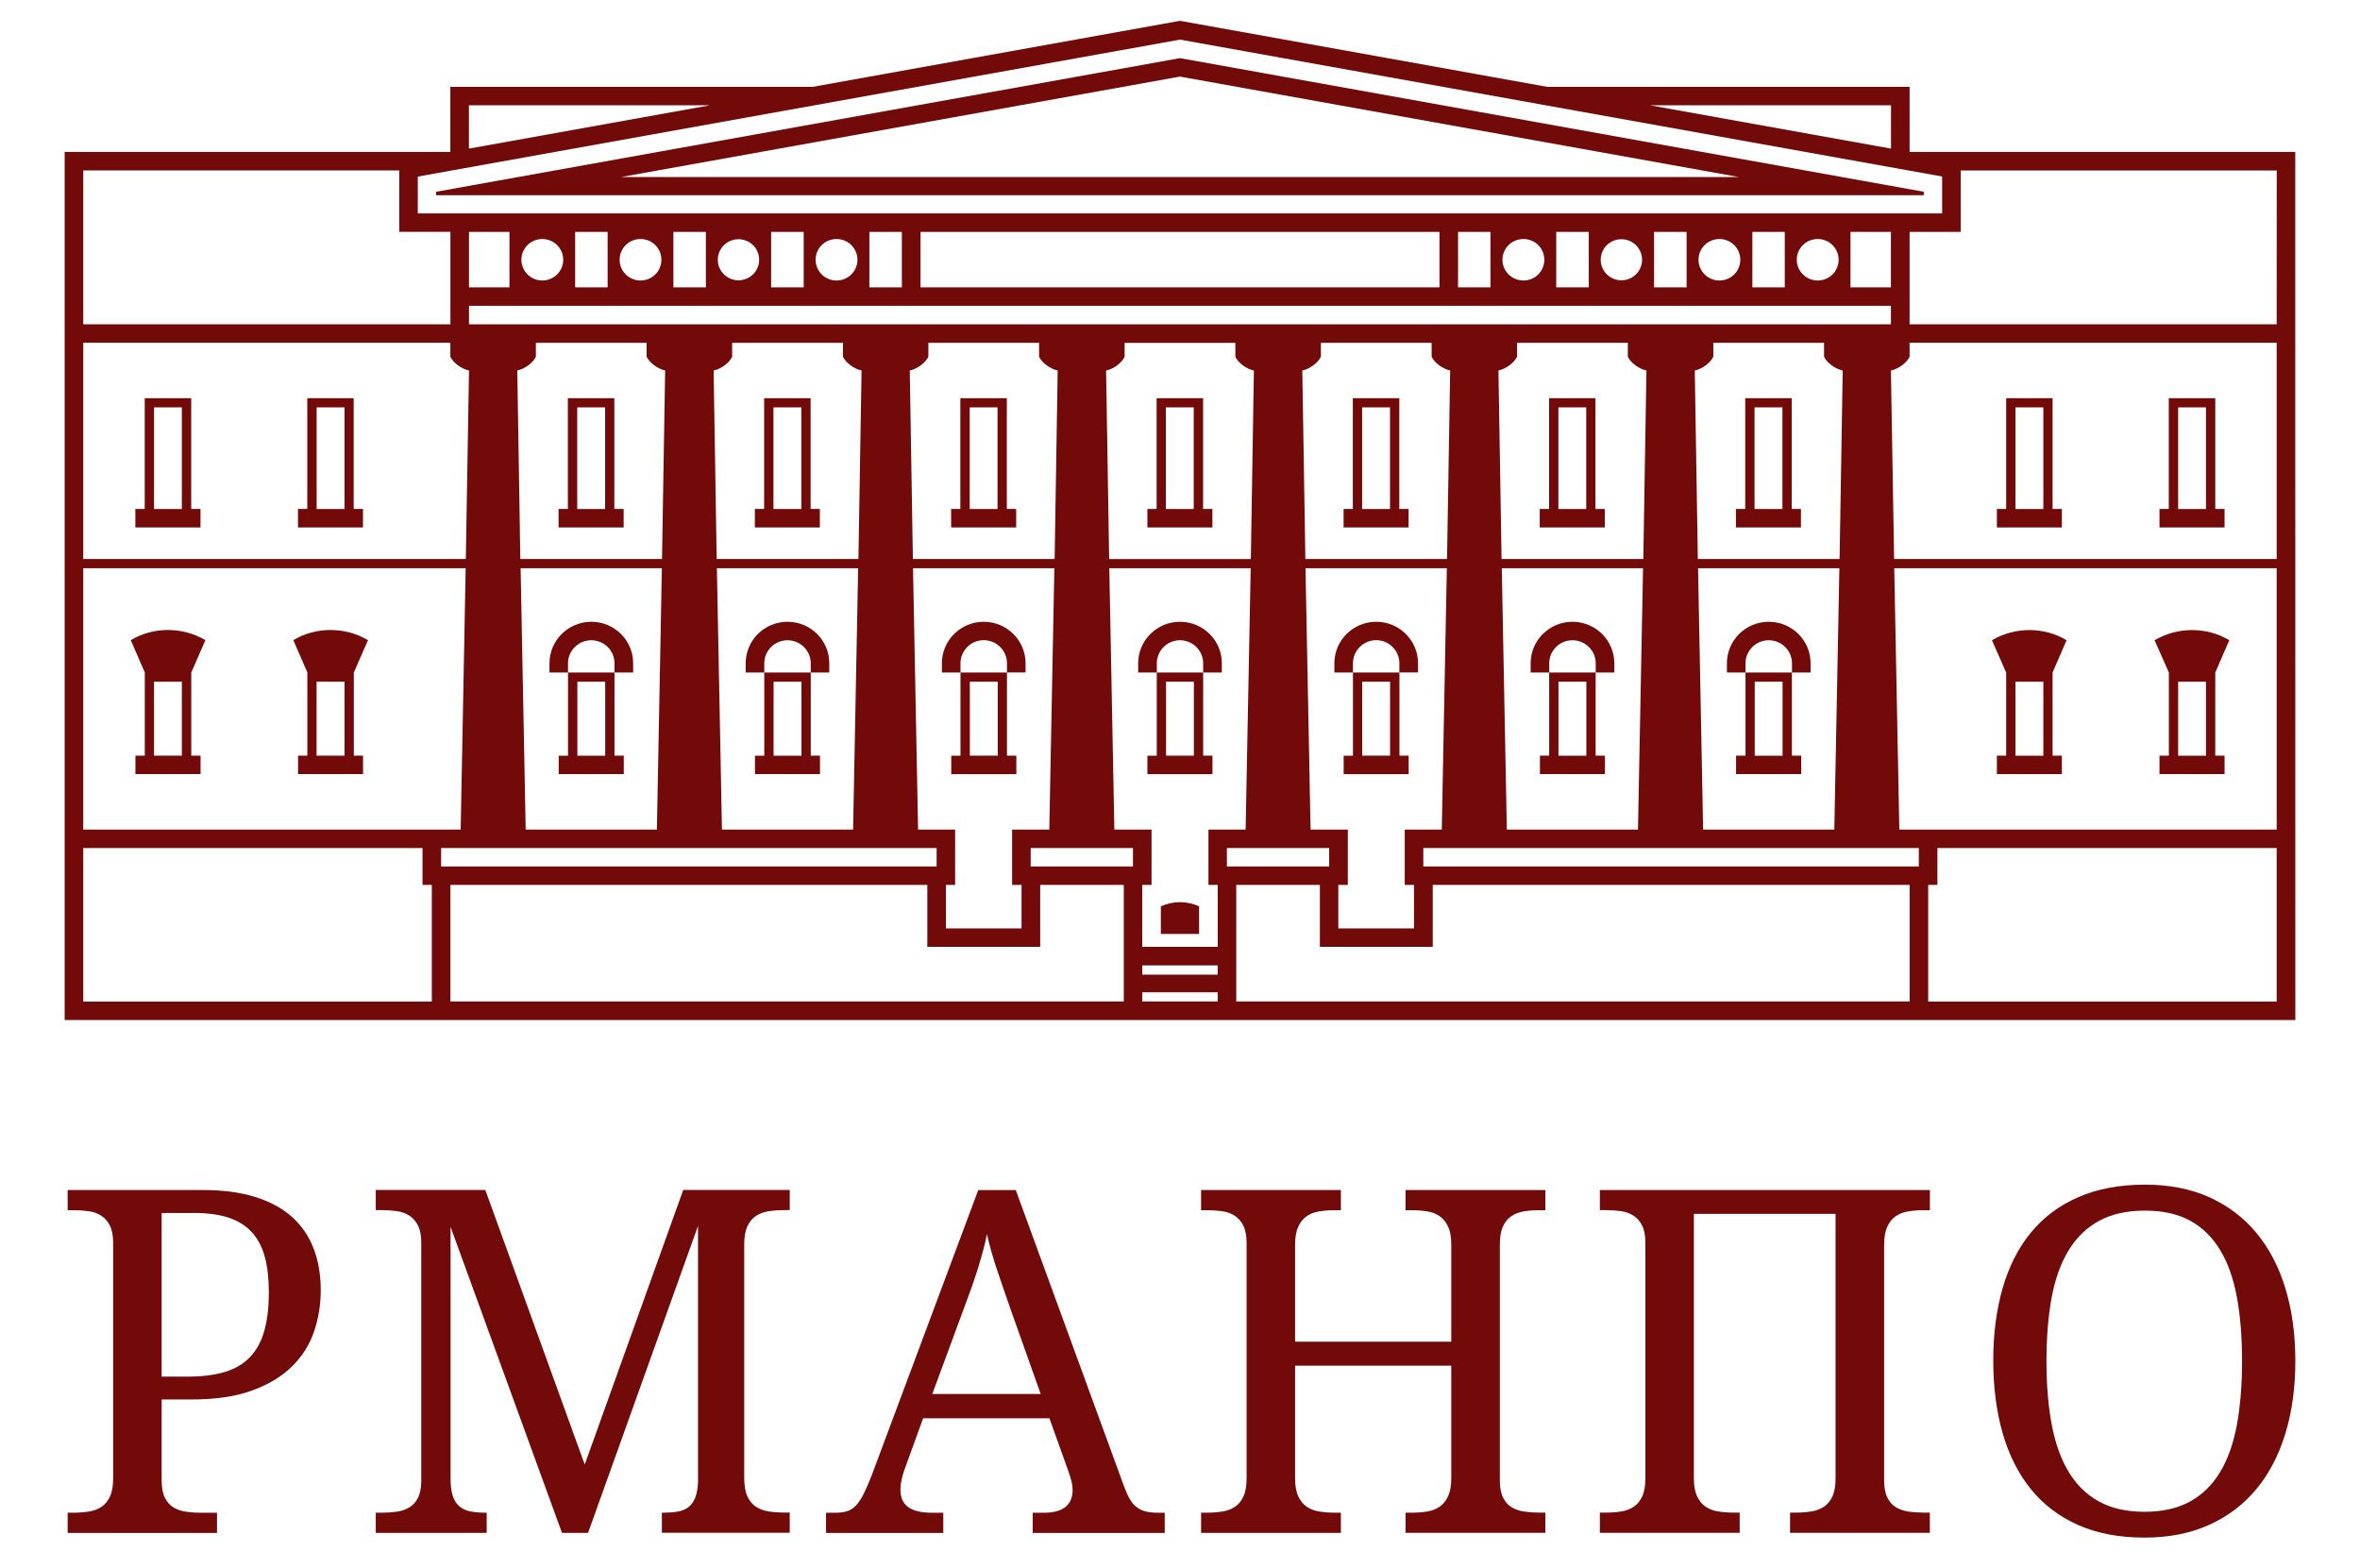
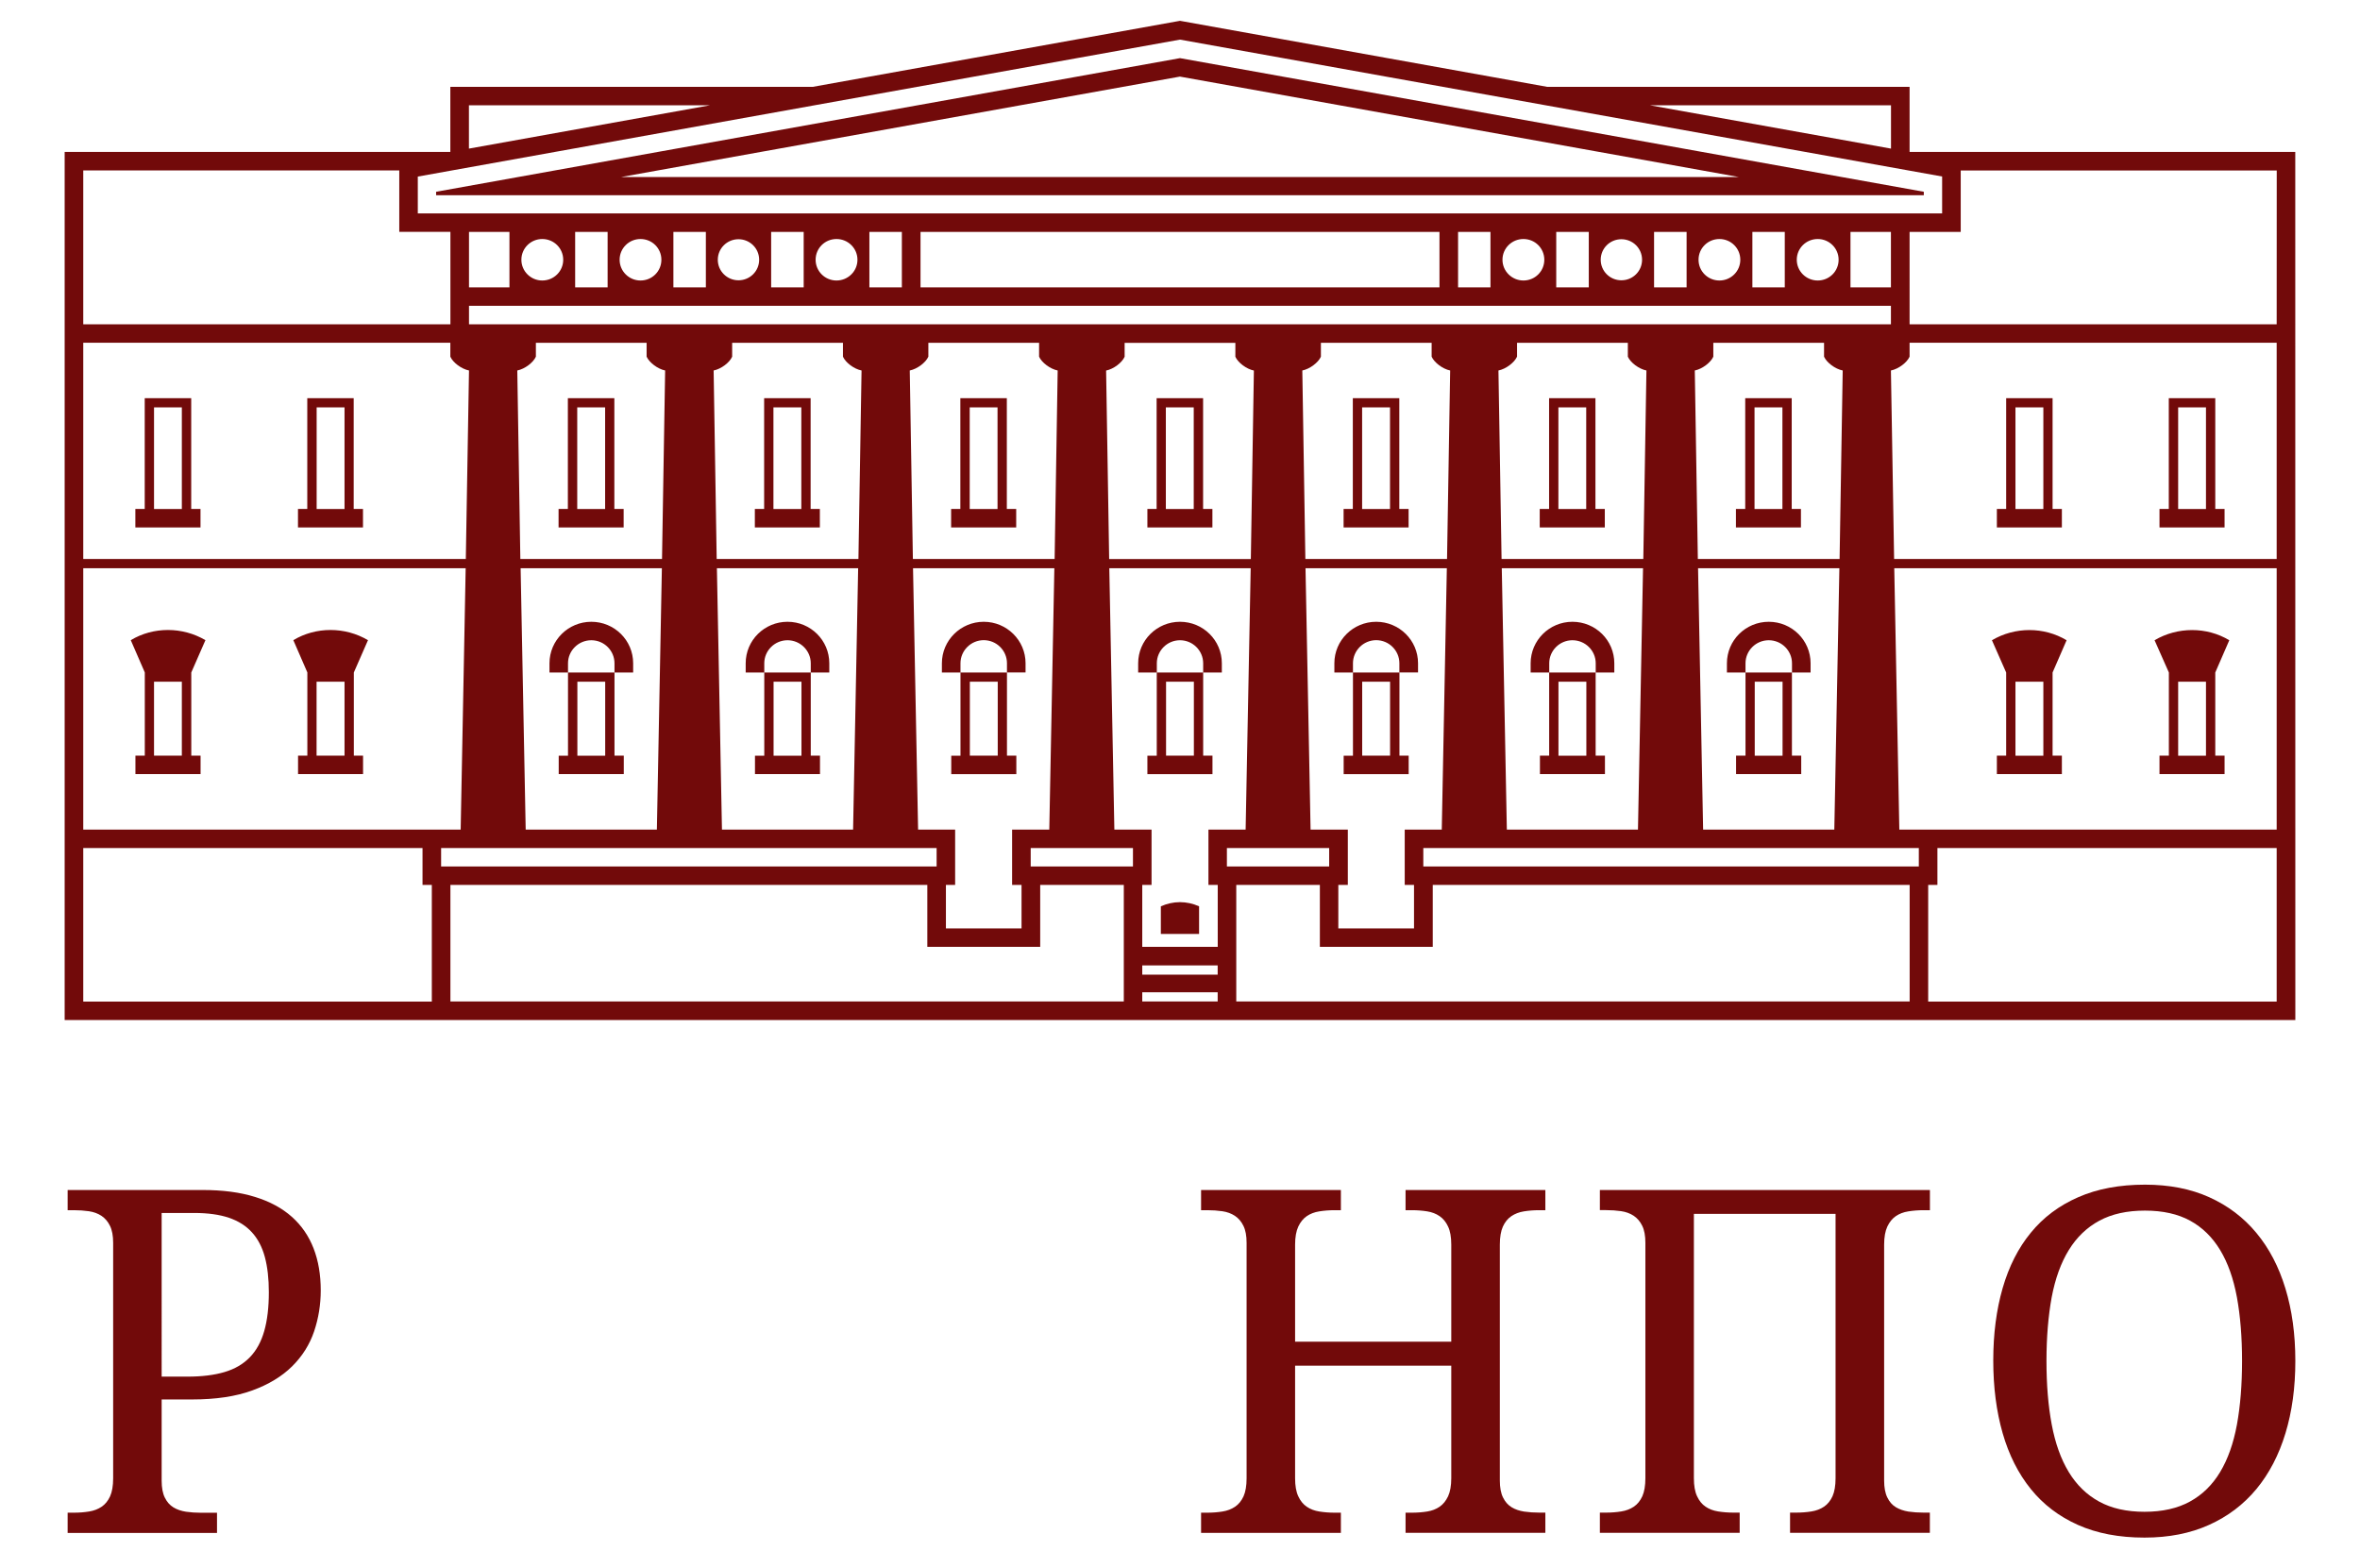
<svg xmlns="http://www.w3.org/2000/svg" version="1.1" id="Layer_1" x="0px" y="0px" viewBox="0 0 340.16 226.02" style="enable-background:new 0 0 340.16 226.02;" xml:space="preserve">
  <style type="text/css">
	.st0{fill:#720A0A;}
</style>
  <g>
    <g>
      <path class="st0" d="M172.06,73.37h-4.02V58.72h4.02V73.37z M173.4,57.39h-6.69v15.97h-1.33v2.66h9.37v-2.66h-1.34V57.39z     M141.79,92.27c1.85,0,3.35,1.5,3.35,3.32v1.33h2.68V95.6c0-3.31-2.71-5.98-6.03-5.98s-6.03,2.68-6.03,5.98v1.33h2.68V95.6    C138.44,93.78,139.94,92.27,141.79,92.27 M143.78,73.37h-4.01V58.72h4.01V73.37z M145.12,57.39h-6.7v15.97h-1.33v2.66h9.38v-2.66    h-1.35V57.39z M143.81,108.91h-4.02V98.26h4.02V108.91z M146.48,108.91h-1.34V96.93h-6.7v11.99h-1.33v2.66h9.38V108.91z     M200.35,73.37h-4.02V58.72h4.02V73.37z M201.69,57.39h-6.7v15.97h-1.33v2.66h9.37v-2.66h-1.34V57.39z M200.36,108.91h-4.02V98.26    h4.02V108.91z M203.04,108.91h-1.33V96.93h-6.7v11.99h-1.34v2.66h9.37V108.91z M228.63,73.37h-4.01V58.72h4.01V73.37z     M229.97,57.39h-6.69v15.97h-1.35v2.66h9.38v-2.66h-1.35V57.39z M198.36,92.27c1.84,0,3.34,1.5,3.34,3.32v1.33h2.69V95.6    c0-3.31-2.71-5.98-6.03-5.98c-3.33,0-6.03,2.68-6.03,5.98v1.33h2.68V95.6C195.01,93.78,196.51,92.27,198.36,92.27 M224.63,98.26    h4.02v10.66h-4.02V98.26z M223.29,108.91h-1.33v2.66h9.37v-2.66h-1.34V96.93h-6.69V95.6c0-1.82,1.5-3.32,3.34-3.32    c1.86,0,3.36,1.5,3.36,3.32v1.33h2.68V95.6c0-3.31-2.7-5.98-6.04-5.98c-3.32,0-6.02,2.68-6.02,5.98v1.33h2.67V108.91z     M87.21,73.37H83.2V58.72h4.02V73.37z M88.55,57.39h-6.7v15.97h-1.34v2.66h9.38v-2.66h-1.34V57.39z M83.22,98.26h4.01v10.66h-4.01    V98.26z M80.53,108.91v2.66h9.38v-2.66h-1.34V96.93h-6.7v11.99H80.53z M26.21,108.91H22.2V98.26h4.01V108.91z M29.61,92.27    c-3.3-1.95-7.51-1.96-10.76,0l2.02,4.65v11.99h-1.35v2.66h9.39v-2.66h-1.34V96.93L29.61,92.27z M49.66,108.91h-4.03V98.26h4.03    V108.91z M53.04,92.27c-3.3-1.95-7.51-1.96-10.76,0l2.02,4.65v11.99h-1.34v2.66h9.37v-2.66h-1.33V96.93L53.04,92.27z M49.66,73.37    h-4.02V58.72h4.02V73.37z M50.99,57.39h-6.7v15.97h-1.34v2.66h9.37v-2.66h-1.34V57.39z M81.87,95.6c0-1.82,1.51-3.32,3.36-3.32    c1.85,0,3.34,1.5,3.34,3.32v1.33h2.69V95.6c0-3.31-2.7-5.98-6.03-5.98c-3.33,0-6.03,2.68-6.03,5.98v1.33h2.67V95.6z M115.5,73.37    h-4.02V58.72h4.02V73.37z M116.84,57.39h-6.7v15.97h-1.34v2.66h9.37v-2.66h-1.33V57.39z M110.16,95.6c0-1.82,1.5-3.32,3.35-3.32    c1.84,0,3.35,1.5,3.35,3.32v1.33h2.67V95.6c0-3.31-2.69-5.98-6.02-5.98c-3.34,0-6.03,2.68-6.03,5.98v1.33h2.68V95.6z M111.5,98.26    h4.02v10.66h-4.02V98.26z M108.82,108.91v2.66h9.37v-2.66h-1.33V96.93h-6.7v11.99H108.82z M252.92,98.26h4.01v10.66h-4.01V98.26z     M251.58,108.91h-1.35v2.66h9.39v-2.66h-1.34V96.93h-6.69V95.6c0-1.82,1.5-3.32,3.35-3.32c1.85,0,3.35,1.5,3.35,3.32v1.33h2.68    V95.6c0-3.31-2.7-5.98-6.03-5.98s-6.03,2.68-6.03,5.98v1.33h2.68V108.91z M290.5,98.26h4.02v10.66h-4.02V98.26z M289.16,108.91    h-1.34v2.66h9.37v-2.66h-1.34V96.93h0l2.02-4.65c-3.26-1.96-7.46-1.95-10.76,0l2.05,4.65V108.91z M313.95,98.26h4.01v10.66h-4.01    V98.26z M312.6,108.91h-1.34v2.66h9.38v-2.66h-1.34V96.93l2.02-4.65c-3.25-1.96-7.47-1.95-10.77,0l2.06,4.65V108.91z     M256.91,73.37h-4.02V58.72h4.02V73.37z M258.25,57.39h-6.7v15.97h-1.34v2.66h9.37v-2.66h-1.33V57.39z M26.21,73.37H22.2V58.72    h4.01V73.37z M27.56,57.39h-6.7v15.97h-1.35v2.66h9.39v-2.66h-1.34V57.39z M167.32,130.63v3.98h5.51v-3.98    c-0.87-0.39-1.82-0.6-2.76-0.6C169.12,130.03,168.18,130.25,167.32,130.63 M294.52,73.37h-4.02V58.72h4.02V73.37z M295.86,57.39    h-6.7v15.97h-1.34v2.66h9.37v-2.66h-1.34V57.39z M328.15,46.74h-52.91V33.43h7.37v-8.86h45.55L328.15,46.74z M279.25,127.55v-5.32    h48.9l0,22.13h-50.23v-16.81H279.25z M276.57,124.89h-71.42v-2.66h71.42V124.89z M275.24,144.35h-97.05v-16.8h12.05v8.92h16.27    v-8.92h68.74V144.35z M176.84,122.23h14.74v2.66h-14.74V122.23z M175.51,136.47h-10.87v-8.92h1.34v-7.98h-5.36l-0.73-37.67h20.38    l-0.73,37.67h-5.36v7.98h1.34V136.47z M175.51,140.48h-10.87v-1.33h10.87V140.48z M175.51,144.35h-10.87v-1.33h10.87V144.35z     M163.3,124.89h-14.74v-2.66h14.74V124.89z M161.97,144.35H64.92v-16.8h68.74v8.92h16.27v-8.92h12.05V144.35z M63.58,122.23H135    v2.66H63.58V122.23z M62.24,127.55v16.81H12v-22.13h48.9v5.32H62.24z M12,24.56h45.55v8.86h7.37v13.32H12L12,24.56z M266.72,33.43    h5.83v7.99h-5.83V33.43z M258.98,37.44c0-1.66,1.35-2.99,3.02-2.99c1.66,0,3.01,1.33,3.01,2.99c0,1.66-1.34,2.99-3.01,2.99    C260.33,40.43,258.98,39.09,258.98,37.44 M252.58,33.43h4.67v7.99h-4.67V33.43z M244.82,37.44c0-1.66,1.34-2.99,3.01-2.99    c1.66,0,3.01,1.33,3.01,2.99c0,1.66-1.35,2.99-3.01,2.99C246.16,40.43,244.82,39.09,244.82,37.44 M238.41,33.43h4.69v7.99h-4.69    V33.43z M230.72,37.44c0-1.64,1.33-2.96,2.98-2.96s2.98,1.32,2.98,2.96s-1.33,2.96-2.98,2.96S230.72,39.08,230.72,37.44     M224.31,33.43H229v7.99h-4.69V33.43z M216.56,37.44c0-1.66,1.35-2.99,3.02-2.99c1.67,0,3.01,1.33,3.01,2.99    c0,1.66-1.34,2.99-3.01,2.99C217.92,40.43,216.56,39.09,216.56,37.44 M210.16,33.43h4.67v7.99h-4.67V33.43z M132.68,33.43h74.8    v7.99h-74.8V33.43z M125.31,33.43h4.68v7.99h-4.68V33.43z M117.56,37.44c0-1.66,1.34-2.99,3.01-2.99c1.66,0,3.02,1.33,3.02,2.99    c0,1.66-1.36,2.99-3.02,2.99C118.9,40.43,117.56,39.09,117.56,37.44 M111.15,33.43h4.69v7.99h-4.69V33.43z M103.46,37.44    c0-1.64,1.34-2.96,2.98-2.96c1.65,0,2.98,1.32,2.98,2.96s-1.33,2.96-2.98,2.96C104.8,40.4,103.46,39.08,103.46,37.44 M97.06,33.43    h4.68v7.99h-4.68V33.43z M89.31,37.44c0-1.66,1.35-2.99,3.01-2.99c1.67,0,3.01,1.33,3.01,2.99c0,1.66-1.34,2.99-3.01,2.99    C90.66,40.43,89.31,39.09,89.31,37.44 M82.9,33.43h4.68v7.99H82.9V33.43z M75.15,37.44c0-1.66,1.35-2.99,3.01-2.99    c1.67,0,3.02,1.33,3.02,2.99c0,1.66-1.35,2.99-3.02,2.99C76.5,40.43,75.15,39.09,75.15,37.44 M67.6,33.43h5.83v7.99H67.6V33.43z     M12,80.57V49.4h52.91v2.01c0.38,0.85,1.59,1.77,2.69,1.99l-0.46,27.17H12z M12,119.57V81.9h55.12l-0.72,37.67H12z M95.4,81.9    l-0.72,37.67H75.77L75.04,81.9H95.4z M75,80.57l-0.44-27.17c1.09-0.22,2.3-1.14,2.68-1.99v-2H93.2v2    c0.39,0.85,1.59,1.77,2.67,1.99l-0.45,27.17H75z M123.69,81.9l-0.73,37.67h-18.9l-0.73-37.67H123.69z M103.3,80.57l-0.44-27.17    c1.09-0.22,2.3-1.14,2.67-1.99h0v-2h15.97v2c0.38,0.85,1.58,1.77,2.68,1.99l-0.45,27.17H103.3z M131.58,80.57l-0.45-27.17    c1.09-0.22,2.3-1.14,2.68-1.99h0v-2h15.96v2c0.38,0.85,1.59,1.77,2.68,1.99l-0.44,27.17H131.58z M147.24,127.55v6.26h-10.9v-6.26    h1.33v-7.98h-5.34L131.6,81.9h20.37l-0.73,37.67h-5.36v7.98H147.24z M180.73,53.41l-0.44,27.17h-20.42l-0.44-27.17    c1.09-0.22,2.29-1.14,2.67-1.99v-2h15.96v2C178.44,52.27,179.65,53.19,180.73,53.41 M188.15,80.57l-0.44-27.17    c1.09-0.22,2.3-1.14,2.68-1.99v-2h15.96v2c0.38,0.85,1.59,1.77,2.67,1.99l-0.45,27.17H188.15z M203.81,127.55v6.26H192.9v-6.26    h1.37v-7.98h-5.37l-0.73-37.67h20.37l-0.73,37.67h-5.34v7.98H203.81z M236.82,81.9l-0.73,37.67h-18.9l-0.73-37.67H236.82z     M216.43,80.57l-0.45-27.17c1.09-0.22,2.29-1.14,2.68-1.99v-2h15.97v2c0.38,0.85,1.59,1.77,2.68,1.99l-0.45,27.17H216.43z     M67.6,44.08h204.95v2.66H67.6V44.08z M265.12,81.9l-0.73,37.67h-18.91l-0.73-37.67H265.12z M244.72,80.57l-0.44-27.17    c1.08-0.22,2.29-1.14,2.67-1.99v-2h15.96v2c0.38,0.85,1.59,1.77,2.69,1.99l-0.45,27.17H244.72z M328.15,81.9v37.67h-54.39    l-0.73-37.67H328.15z M273.01,80.57l-0.46-27.17c1.1-0.22,2.31-1.14,2.69-1.99h0l0-2.01h52.91v31.17H273.01z M60.22,25.45    L170.08,5.71l109.85,19.73v5.32H60.22V25.45z M67.59,15.18h34.72l-34.72,6.24V15.18z M272.56,15.18v6.24l-34.72-6.24H272.56z     M330.83,21.9h-55.59v-9.38h-52.22L170.08,3l-52.95,9.52H64.91v9.38H9.32v125.12h321.52L330.83,21.9z M317.96,73.37h-4.01V58.72    h4.01V73.37z M319.3,57.39h-6.7v15.97h-1.34v2.66h9.38v-2.66h-1.34V57.39z M172.08,108.91h-4.01V98.26h4.01V108.91z     M174.77,108.91h-1.35V96.93h-6.68V95.6c0-1.82,1.5-3.32,3.34-3.32c1.84,0,3.34,1.5,3.34,3.32v1.33h2.69V95.6    c0-3.31-2.7-5.98-6.03-5.98c-3.33,0-6.03,2.68-6.03,5.98v1.33h2.68v11.99h-1.35v2.66h9.38V108.91z M89.5,25.52l80.57-14.48    l80.58,14.48H89.5z M62.86,27.64v0.5h214.43v-0.5L170.08,8.38L62.86,27.64z" />
      <g>
        <path class="st0" d="M9.75,220.94v-2.91h0.88c0.79,0,1.53-0.06,2.21-0.17c0.69-0.11,1.29-0.34,1.81-0.69     c0.52-0.35,0.92-0.85,1.22-1.5c0.29-0.65,0.44-1.52,0.44-2.6v-33.94c0-1.01-0.15-1.83-0.46-2.45c-0.3-0.62-0.72-1.1-1.23-1.44     c-0.52-0.34-1.12-0.56-1.81-0.66c-0.69-0.1-1.41-0.15-2.18-0.15H9.75v-2.91h19.44c2.91,0,5.43,0.33,7.57,1     c2.14,0.66,3.91,1.62,5.31,2.87s2.44,2.77,3.13,4.55c0.69,1.78,1.03,3.8,1.03,6.05c0,2.05-0.32,4.02-0.96,5.92     c-0.64,1.89-1.7,3.57-3.16,5.02c-1.47,1.45-3.38,2.62-5.75,3.48c-2.37,0.87-5.26,1.3-8.69,1.3H23.3v11.7     c0,1.01,0.15,1.83,0.46,2.45c0.3,0.62,0.72,1.09,1.23,1.4c0.52,0.32,1.12,0.52,1.81,0.63c0.69,0.1,1.41,0.15,2.18,0.15h2.3v2.91     H9.75z M23.3,198.42h3.69c2.1,0,3.89-0.22,5.37-0.66c1.49-0.44,2.7-1.15,3.65-2.13c0.95-0.98,1.64-2.24,2.08-3.79     s0.66-3.41,0.66-5.59c0-1.94-0.19-3.62-0.57-5.05c-0.38-1.43-1-2.62-1.86-3.57c-0.86-0.95-1.97-1.65-3.33-2.11     c-1.36-0.46-3.03-0.69-4.99-0.69h-4.7V198.42z" />
-         <path class="st0" d="M95.4,220.94v-2.91h0.24c0.74,0,1.41-0.05,2.01-0.15c0.6-0.1,1.1-0.3,1.52-0.61c0.42-0.3,0.75-0.74,1-1.32     c0.25-0.58,0.39-1.34,0.44-2.28v-36.98l-15.85,44.25H81l-16.06-44.11v36.24c0,1.08,0.11,1.95,0.34,2.6c0.22,0.65,0.56,1.16,1,1.5     c0.44,0.35,0.97,0.58,1.59,0.69c0.62,0.11,1.31,0.17,2.08,0.17h0.2v2.91H54.16v-2.91h0.88c0.77,0,1.49-0.05,2.18-0.15     c0.69-0.1,1.29-0.31,1.81-0.63c0.52-0.32,0.93-0.78,1.23-1.4c0.3-0.62,0.46-1.44,0.46-2.45v-34.28c0-1.01-0.15-1.83-0.46-2.45     c-0.3-0.62-0.72-1.1-1.23-1.44c-0.52-0.34-1.12-0.56-1.81-0.66c-0.69-0.1-1.41-0.15-2.18-0.15h-0.88v-2.91h15.79l14.33,39.58     l14.2-39.58h15.35v2.91h-0.88c-0.79,0-1.53,0.06-2.21,0.17c-0.69,0.11-1.29,0.34-1.81,0.69c-0.52,0.35-0.92,0.85-1.22,1.5     c-0.29,0.65-0.44,1.52-0.44,2.6v33.67c0,1.08,0.15,1.95,0.44,2.6c0.29,0.65,0.7,1.16,1.22,1.5c0.52,0.35,1.12,0.58,1.81,0.69     c0.69,0.11,1.42,0.17,2.21,0.17h0.88v2.91H95.4z" />
-         <path class="st0" d="M133.06,204.41l-2.64,7.27c-0.2,0.54-0.36,1.08-0.47,1.61c-0.11,0.53-0.17,0.99-0.17,1.37     c0,1.17,0.38,2.03,1.13,2.57c0.76,0.54,1.91,0.81,3.46,0.81h1.59v2.91h-16.9v-2.91h1.32c0.68,0,1.25-0.07,1.72-0.22     c0.47-0.15,0.9-0.42,1.28-0.83c0.38-0.41,0.75-0.96,1.1-1.66c0.35-0.7,0.74-1.6,1.17-2.7l15.35-41.1h5.41l15.65,42.83     c0.27,0.72,0.55,1.32,0.83,1.79c0.28,0.47,0.61,0.85,1,1.13c0.38,0.28,0.82,0.48,1.32,0.59c0.5,0.11,1.08,0.17,1.76,0.17h0.91     v2.91h-19.03v-2.91h1.59c2.77,0,4.16-1.1,4.16-3.31c0-0.38-0.05-0.78-0.15-1.18c-0.1-0.41-0.24-0.87-0.42-1.39l-2.77-7.74H133.06     z M145.7,188.82c-0.72-2.05-1.38-3.97-1.98-5.76c-0.6-1.79-1.09-3.52-1.47-5.19c-0.16,0.83-0.34,1.64-0.56,2.42     c-0.21,0.78-0.45,1.57-0.69,2.38c-0.25,0.81-0.53,1.66-0.84,2.55s-0.68,1.88-1.08,2.96l-4.7,12.74h15.62L145.7,188.82z" />
        <path class="st0" d="M202.59,220.94v-2.91h0.91c0.79,0,1.53-0.06,2.21-0.17c0.69-0.11,1.28-0.34,1.79-0.69     c0.51-0.35,0.91-0.85,1.22-1.5c0.3-0.65,0.46-1.52,0.46-2.6v-16.23h-22.51v16.23c0,1.08,0.15,1.95,0.46,2.6     c0.3,0.65,0.71,1.16,1.22,1.5c0.51,0.35,1.11,0.58,1.81,0.69c0.7,0.11,1.43,0.17,2.2,0.17h0.91v2.91h-20.15v-2.91h0.88     c0.79,0,1.53-0.06,2.21-0.17c0.69-0.11,1.29-0.34,1.81-0.69c0.52-0.35,0.92-0.85,1.22-1.5c0.29-0.65,0.44-1.52,0.44-2.6v-33.94     c0-1.01-0.15-1.83-0.46-2.45c-0.3-0.62-0.72-1.1-1.23-1.44c-0.52-0.34-1.12-0.56-1.81-0.66c-0.69-0.1-1.41-0.15-2.18-0.15h-0.88     v-2.91h20.15v2.91h-0.91c-0.77,0-1.5,0.06-2.2,0.17c-0.7,0.11-1.3,0.34-1.81,0.69c-0.51,0.35-0.91,0.85-1.22,1.5     c-0.3,0.65-0.46,1.52-0.46,2.6v13.99h22.51v-13.99c0-1.08-0.15-1.95-0.46-2.6c-0.3-0.65-0.71-1.15-1.22-1.5     c-0.51-0.35-1.1-0.58-1.79-0.69c-0.69-0.11-1.43-0.17-2.21-0.17h-0.91v-2.91h20.15v2.91h-0.88c-0.79,0-1.53,0.06-2.21,0.17     c-0.69,0.11-1.29,0.34-1.81,0.69c-0.52,0.35-0.92,0.85-1.22,1.5c-0.29,0.65-0.44,1.52-0.44,2.6v34c0,1.01,0.15,1.83,0.46,2.45     c0.3,0.62,0.72,1.09,1.23,1.4c0.52,0.32,1.12,0.52,1.81,0.63c0.69,0.1,1.41,0.15,2.18,0.15h0.88v2.91H202.59z" />
        <path class="st0" d="M230.61,171.52h47.56v2.91h-0.91c-0.77,0-1.5,0.06-2.2,0.17c-0.7,0.11-1.3,0.34-1.81,0.69     c-0.51,0.35-0.91,0.85-1.22,1.5c-0.3,0.65-0.46,1.52-0.46,2.6v34c0,1.01,0.15,1.83,0.46,2.45c0.3,0.62,0.71,1.09,1.23,1.4     s1.12,0.52,1.81,0.63c0.69,0.1,1.41,0.15,2.18,0.15h0.91v2.91h-20.15v-2.91h0.88c0.79,0,1.53-0.06,2.21-0.17     c0.69-0.11,1.29-0.34,1.81-0.69c0.52-0.35,0.92-0.85,1.22-1.5c0.29-0.65,0.44-1.52,0.44-2.6v-38.1h-20.42v38.1     c0,1.08,0.15,1.95,0.46,2.6c0.3,0.65,0.71,1.16,1.22,1.5c0.51,0.35,1.11,0.58,1.81,0.69c0.7,0.11,1.43,0.17,2.2,0.17h0.91v2.91     h-20.15v-2.91h0.88c0.79,0,1.53-0.06,2.21-0.17c0.69-0.11,1.29-0.34,1.81-0.69c0.52-0.35,0.92-0.85,1.22-1.5     c0.29-0.65,0.44-1.52,0.44-2.6v-33.94c0-1.01-0.15-1.83-0.46-2.45c-0.3-0.62-0.72-1.1-1.23-1.44c-0.52-0.34-1.12-0.56-1.81-0.66     c-0.69-0.1-1.41-0.15-2.18-0.15h-0.88V171.52z" />
        <path class="st0" d="M330.84,196.16c0,3.81-0.47,7.28-1.42,10.41c-0.95,3.13-2.34,5.81-4.19,8.05c-1.85,2.23-4.12,3.95-6.83,5.17     c-2.7,1.22-5.8,1.83-9.3,1.83c-3.67,0-6.87-0.61-9.6-1.83c-2.73-1.22-4.99-2.94-6.79-5.17c-1.8-2.23-3.16-4.92-4.06-8.06     c-0.9-3.14-1.35-6.63-1.35-10.46c0-3.83,0.45-7.31,1.35-10.43c0.9-3.12,2.25-5.79,4.06-7.99c1.8-2.21,4.08-3.92,6.83-5.12     c2.75-1.21,5.96-1.81,9.63-1.81c3.49,0,6.58,0.6,9.26,1.81c2.68,1.21,4.95,2.92,6.79,5.14c1.85,2.22,3.24,4.89,4.19,8.01     S330.84,192.3,330.84,196.16z M294.97,196.16c0,3.42,0.25,6.48,0.76,9.18s1.32,4.97,2.45,6.83c1.13,1.86,2.59,3.28,4.38,4.26     c1.79,0.98,3.97,1.47,6.54,1.47c2.57,0,4.75-0.49,6.54-1.47c1.79-0.98,3.24-2.4,4.36-4.26c1.12-1.86,1.92-4.13,2.42-6.83     c0.49-2.69,0.74-5.75,0.74-9.18c0-3.43-0.25-6.48-0.74-9.18c-0.5-2.69-1.3-4.96-2.42-6.81c-1.12-1.85-2.56-3.26-4.33-4.23     c-1.77-0.97-3.94-1.45-6.51-1.45c-2.57,0-4.76,0.48-6.56,1.45c-1.8,0.97-3.27,2.38-4.41,4.23c-1.14,1.85-1.96,4.12-2.47,6.81     C295.23,189.67,294.97,192.73,294.97,196.16z" />
      </g>
    </g>
  </g>
</svg>